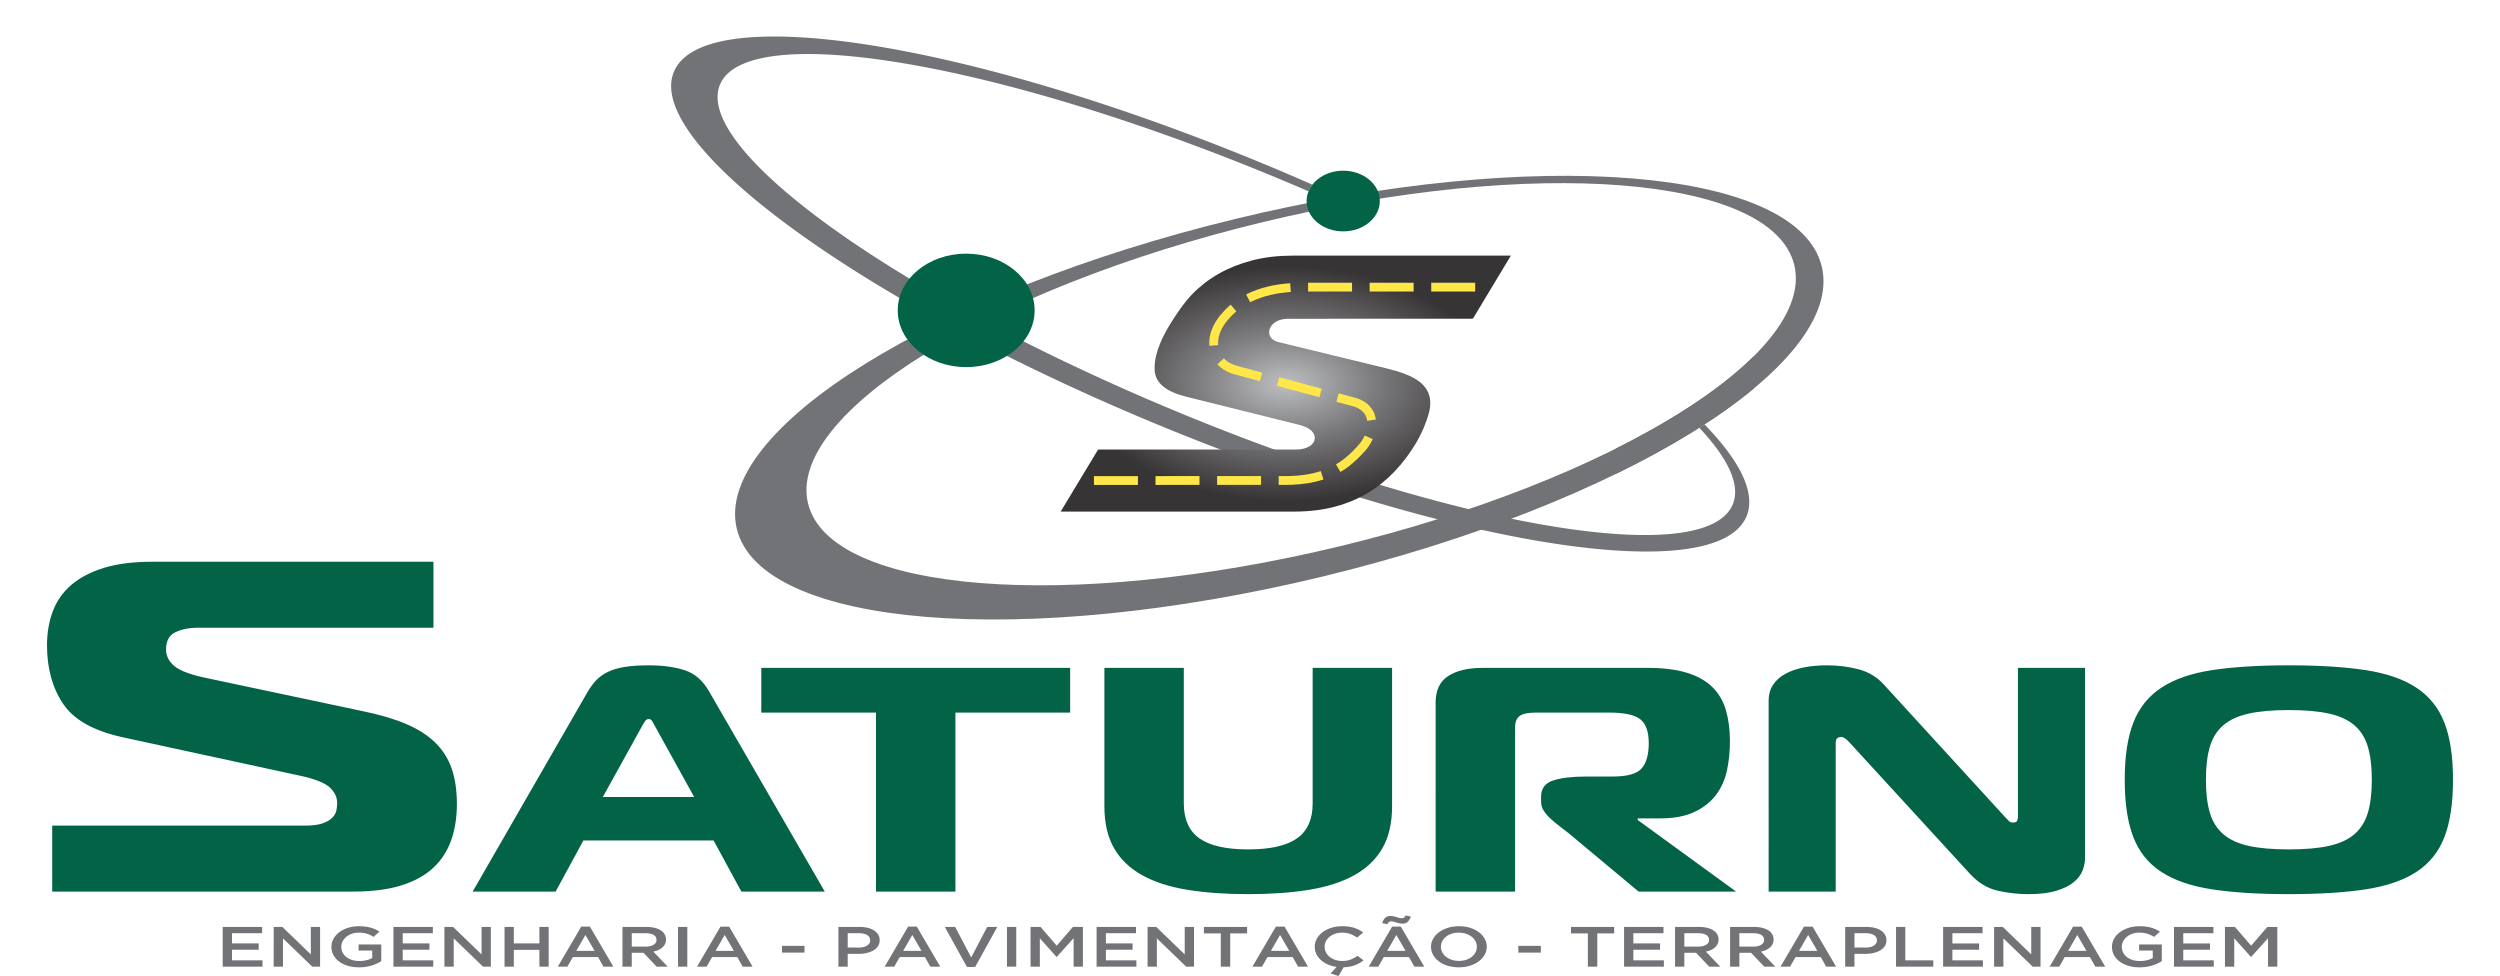
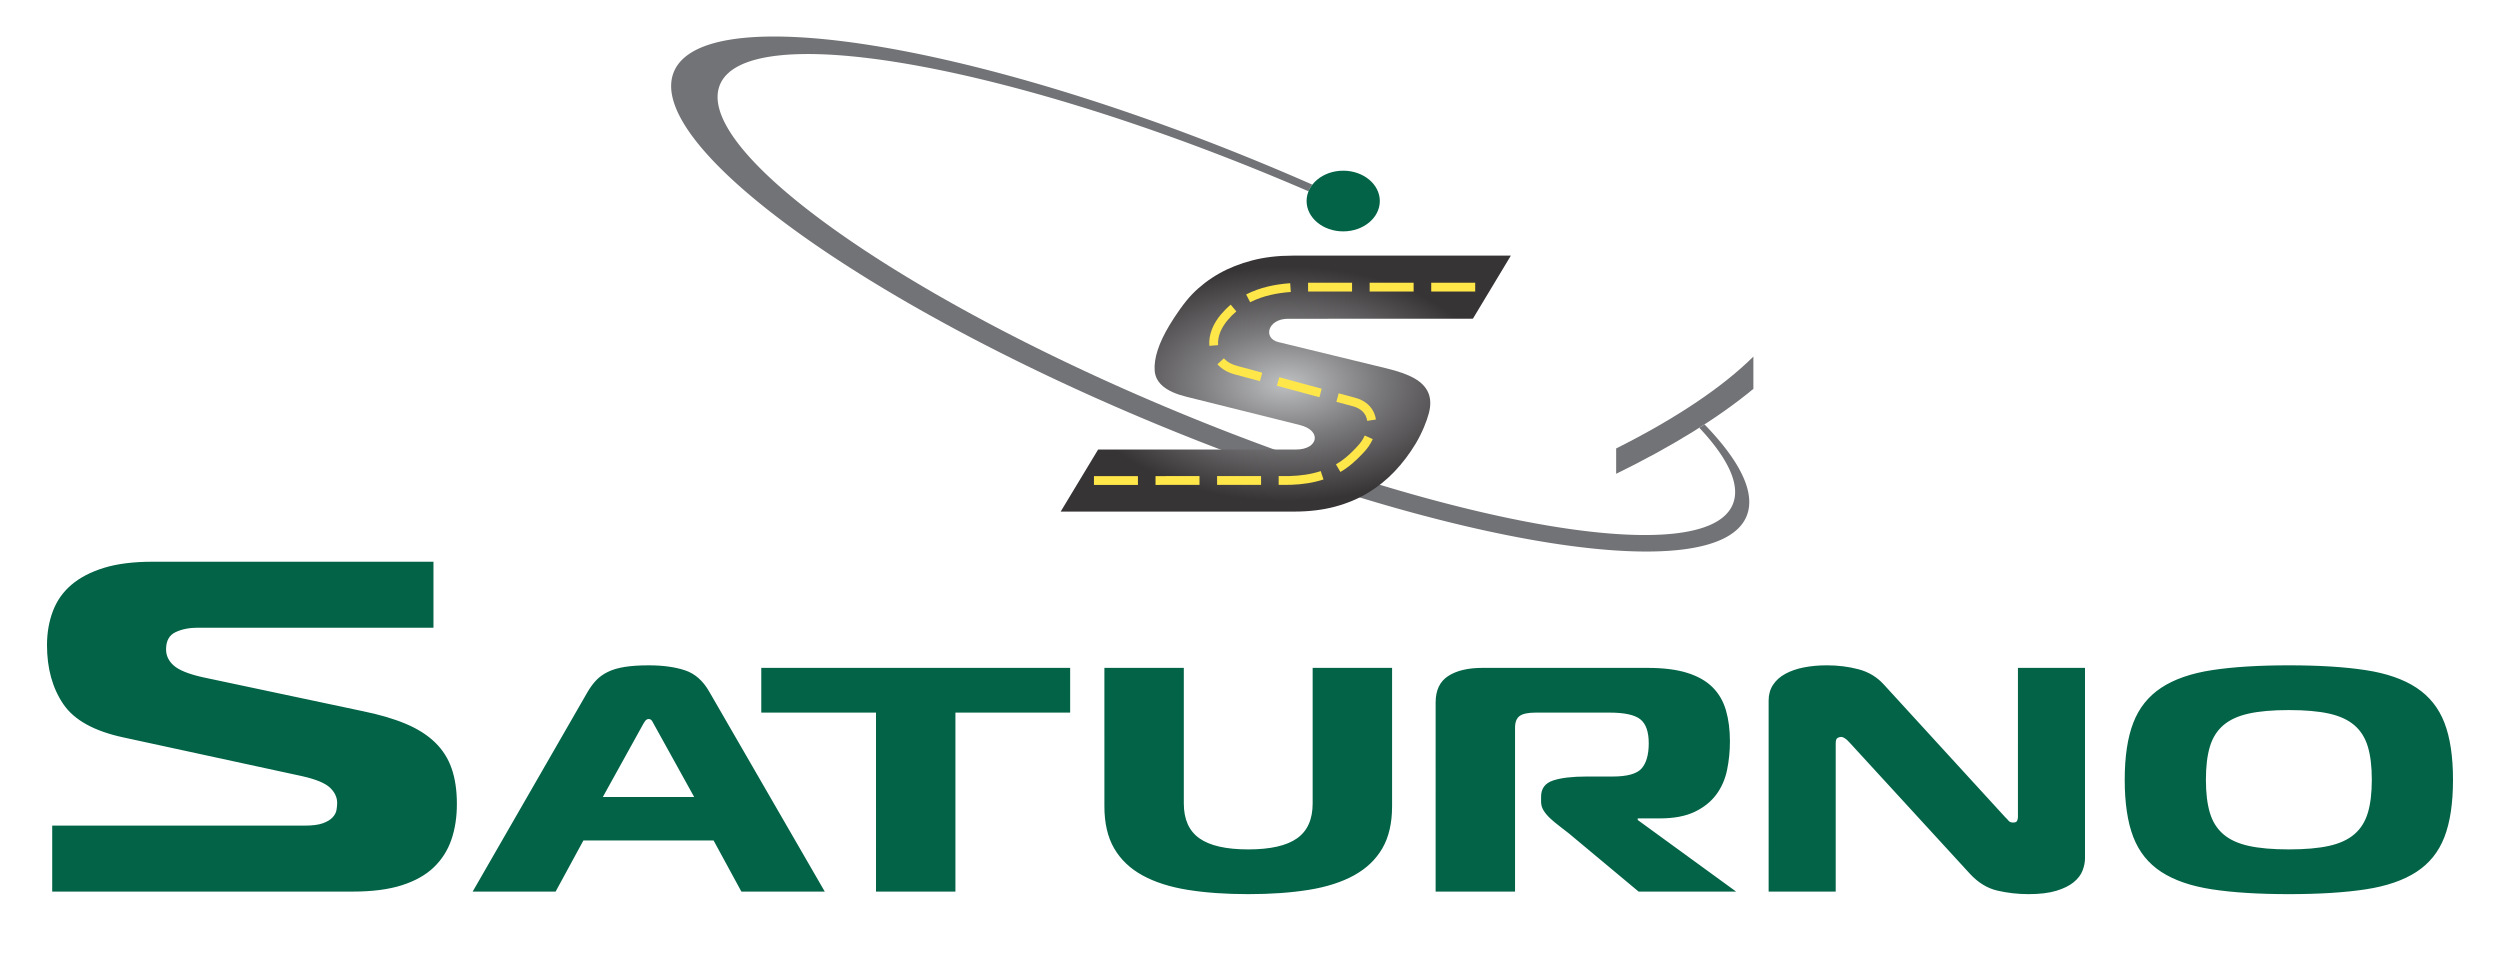
<svg xmlns="http://www.w3.org/2000/svg" clip-rule="evenodd" fill-rule="evenodd" height="976" image-rendering="optimizeQuality" shape-rendering="geometricPrecision" text-rendering="geometricPrecision" viewBox="0.01 -399.63 26325.2 10678.88" width="2500">
  <radialGradient id="a" cx="13553.86" cy="3797.65" gradientTransform="matrix(1 0 0 .569 0 1638)" gradientUnits="userSpaceOnUse" r="2256.83">
    <stop offset="0" stop-color="#bdbfc1" />
    <stop offset=".451" stop-color="#7a797b" />
    <stop offset="1" stop-color="#373435" />
  </radialGradient>
  <g fill-rule="nonzero">
-     <path d="M13009.75 1993.95c3278.1-792.63 6147.42-558.79 6408.81 522.28 261.4 1081.07-2184.1 2600.01-5462.2 3392.63-3278.1 792.63-6147.41 558.8-6408.81-522.27s2184.1-2600.01 5462.2-3392.64zm284.19 38.97c-2979.73 720.49-5203.49 2097.72-4966.92 3076.1 236.56 978.38 2843.89 1187.46 5823.63 466.98 2979.74-720.49 5203.5-2097.72 4966.93-3076.1-236.57-978.39-2843.9-1187.47-5823.64-466.98z" fill="#727376" />
    <path d="M5917.47 7166.74c28.97-48.95 60.35-90.91 94.15-125.87 33.78-34.97 75.65-64.69 125.53-89.17 49.88-24.47 111.03-42.55 183.45-54.2 72.41-11.66 160.11-17.48 263.11-17.48 154.49 0 286.45 18.07 395.88 54.2s197.95 113.65 265.53 232.52l1264.9 2188.91h-912.47l-304.15-559.46H5869.19l-304.15 559.46H4657.4zm164.15 1153.9h999.36l-429.68-776.26c-9.66-18.65-19.31-36.14-28.96-52.45-9.66-16.32-22.54-24.48-38.63-24.48-16.1 0-29.77 8.16-41.04 24.48-11.26 16.31-21.72 33.8-31.38 52.45zm2988.89 1035.01V7397.52H7815.27v-489.53h3379.49v489.53H9939.5v1958.13h-869zm4072.79-461.55c241.38 0 419.22-40.21 533.46-120.64 114.28-80.43 171.4-208.06 171.4-382.88V6907.99h869.02v1514.06c0 184.16-35.41 337.43-106.22 459.81s-173.79 220.86-308.98 295.46c-135.18 74.6-300.14 127.63-494.86 159.1s-415.99 47.2-663.82 47.2c-247.84 0-469.11-15.73-663.83-47.2s-359.68-84.51-494.86-159.1c-135.17-74.6-238.15-173.08-308.98-295.46-70.81-122.39-106.2-275.65-106.2-459.81V6907.99h869.01v1482.59c0 174.82 57.12 302.46 171.39 382.88 114.25 80.43 292.08 120.64 533.47 120.64zm2050.39-1608.47c0-132.88 45.86-229.03 137.58-288.48 91.73-59.45 216.44-89.17 374.15-89.17h1805.61c173.79 0 318.63 18.07 434.5 54.2 115.88 36.13 208.39 88.59 277.6 157.34 69.21 68.78 118.3 153.28 147.25 253.51 28.97 100.25 43.44 213.3 43.44 339.19 0 107.23-10.45 211.55-31.38 312.95-20.91 101.41-60.34 191.15-118.27 269.24-57.94 78.09-136.79 141.03-236.56 188.82-99.78 47.79-226.92 71.69-381.4 71.69h-241.4v17.48l1076.61 783.25h-1066.96l-762.78-636.39c-32.19-25.64-65.99-51.87-101.39-78.68-35.42-26.8-68.42-54.19-98.98-82.17-30.57-27.97-55.53-57.11-74.84-87.42-19.31-30.3-28.97-62.94-28.97-97.91v-55.95c0-88.59 43.46-147.43 130.35-176.58 86.91-29.14 209.21-43.71 366.92-43.71h284.84c160.92 0 267.15-29.72 318.64-89.16 51.5-59.45 77.25-150.94 77.25-274.5 0-125.87-30.58-213.29-91.73-262.25-61.16-48.95-173.79-73.43-337.96-73.43h-806.23c-83.69 0-142.43 12.24-176.23 36.72-33.79 24.48-50.69 67.02-50.69 127.62v1793.79h-869V7285.61zm7105.09 1706.36c0 41.97-8.85 86.26-26.55 132.88s-49.9 89.17-96.57 127.61c-46.66 38.47-110.23 69.94-190.68 94.42-80.47 24.48-181.86 36.71-304.16 36.71-115.88 0-229.33-12.81-340.38-38.45-111.03-25.65-211.62-87.43-301.73-185.33l-1318-1437.13c-35.42-39.62-65.98-59.44-91.74-59.44-9.66 0-21.73 3.49-36.2 10.49-14.5 6.99-21.72 26.81-21.72 59.44v1622.45h-733.83V7264.63c0-65.27 16.08-122.38 48.26-171.33 32.2-48.95 77.26-89.17 135.18-120.64 57.94-31.47 125.52-54.78 202.78-69.93 77.24-15.16 160.92-22.73 251.04-22.73 122.31 0 238.17 14.57 347.61 43.7 109.43 29.15 201.16 84.51 275.18 166.1l1327.66 1451.1c12.86 11.66 24.93 24.48 36.21 38.47 11.27 13.99 28.16 20.99 50.7 20.99 25.75 0 41.03-7.59 45.86-22.73 4.83-15.16 7.24-27.39 7.24-36.73V6907.97h733.83v2084.01zm2230.46-2111.97c331.52 0 611.53 17.48 840.06 52.44 228.52 34.98 413.58 99.08 555.2 192.32 141.6 93.25 243.79 220.87 306.56 382.89 62.78 162 94.15 370.06 94.15 624.14 0 256.42-31.37 465.64-94.15 627.65-62.77 162.01-164.95 289.06-306.56 381.13-141.61 92.09-326.68 155.6-555.2 190.56-228.53 34.97-508.54 52.45-840.06 52.45s-611.52-17.48-840.04-52.45c-228.52-34.96-413.58-98.48-555.2-190.56-141.63-92.08-243.81-219.12-306.59-381.13-62.74-162.01-94.13-371.24-94.13-627.65 0-254.09 31.39-462.14 94.13-624.14 62.78-162.02 164.95-289.65 306.59-382.89 141.61-93.25 326.68-157.34 555.2-192.32 228.52-34.96 508.52-52.44 840.04-52.44zm-907.63 1251.8c0 144.53 14.49 265.16 43.46 361.91 28.96 96.75 78.05 174.83 147.25 234.27 69.19 59.45 161.72 102 277.59 127.63 115.89 25.65 262.32 38.47 439.33 38.47 177.02 0 323.48-12.82 439.33-38.47 115.87-25.64 208.4-68.19 277.61-127.63 69.2-59.44 118.28-137.52 147.24-234.27s43.46-217.37 43.46-361.91c0-144.52-14.5-265.16-43.46-361.91-28.97-96.74-78.05-174.82-147.24-234.28-69.21-59.44-161.74-101.99-277.61-127.61-115.86-25.65-262.31-38.47-439.33-38.47-177.01 0-323.45 12.82-439.33 38.47-115.87 25.63-208.4 68.18-277.59 127.61-69.21 59.46-118.3 137.54-147.25 234.28-28.97 96.75-43.46 217.38-43.46 361.91zM56.95 8633.84H2819c85.43 0 151.87-8.6 199.33-25.79 47.46-17.18 83.05-38.66 106.78-64.44 23.73-25.79 37.98-53.29 42.72-82.5 4.74-29.22 7.11-54.14 7.11-74.77 0-61.87-26.1-117.73-78.3-167.55-52.21-49.85-154.24-91.96-306.11-126.32L840.01 7669.69c-322.71-68.74-543.38-190.76-662.03-366.06C59.32 7128.33.01 6913.5.01 6659.15c0-134.06 21.37-257.8 64.07-371.23 42.71-113.44 110.35-209.67 202.88-288.73 92.56-79.06 211.2-140.92 355.95-185.61 144.74-44.69 321.53-67.02 530.34-67.02h3075.27v721.81H1651.55c-94.92 0-176.78 16.33-245.58 48.99-68.83 32.65-103.23 95.38-103.23 188.18 0 68.75 28.48 128.03 85.42 177.87 56.95 49.84 161.36 91.95 313.22 126.32l1751.2 371.23c185.09 37.81 342.89 84.21 473.4 139.2 130.49 54.99 237.28 122.88 320.33 203.65 83.06 80.78 143.56 176.16 181.52 286.16 37.98 109.99 56.95 238.88 56.95 386.68 0 144.35-20.15 274.98-60.51 391.84-40.33 116.86-104.39 217.4-192.2 301.62-87.8 84.21-204.06 149.51-348.82 195.92-144.74 46.4-323.89 69.6-537.46 69.6H56.96v-721.81z" fill="#036346" />
    <path d="M18670.29 3855.09c-381.63 316.01-892.41 632.05-1501.38 929.25v-277.5c643.89-322.03 1159.95-666.52 1501.38-1004.82z" fill="#727376" />
  </g>
  <path d="M13436.31 1538.26c123.61 51.21 245.74 103.03 366.53 155.25 10.54-25.82 24.81-50.22 42.28-72.75-173.27-76.28-349.42-151.63-528.4-225.8C10075.82 52.07 7184.65-399.63 6859.11 386.03c-325.56 785.66 2037.79 2511.22 5278.7 3854.1 3240.9 1342.89 6132.07 1794.59 6457.62 1008.93 104.65-252.56-68.84-602.3-459.76-1005.15a7453.357 7453.357 0 0 1-57.1 36.64c316.34 336.95 453.66 627.23 366.19 838.35-294.02 709.56-3013.05 256.88-6073.15-1011.09C9311.5 2839.83 7069.15 1236.72 7363.15 527.15c294.02-709.55 3013.06-256.88 6073.17 1011.1z" fill="#727376" />
-   <ellipse cx="10057.23" cy="2996.44" fill="#036346" rx="748.96" ry="620.76" />
  <path d="M11500.92 4518.75h2166.8c240.39 0 286.06-206.64 41.06-267.73l-1246.56-310.83c-217.98-54.36-332.42-148.03-342.47-284.07-10.05-136.03 44.44-302.73 163.43-500.11 62.72-104.02 162.46-250.58 248.67-338.6 86.22-88.01 183.72-162.7 292.51-224.04 108.81-61.36 229.83-109.37 363.06-144.03 133.23-34.68 280.87-52.02 442.9-52.02h2386.4l-415.33 690.07-2023.09.93c-222.86.09-275.85 213.54-105.97 254.82l1185.24 288.07c125.64 30.52 226.67 65.35 302.22 108.03s126.64 95.35 153.29 158.03c26.65 62.67 28.99 136.7 6.99 222.04-22 85.36-75.26 219.8-144.4 334.49-67.54 112.03-144.31 213.38-230.29 304.07-85.99 90.69-182.75 168.71-290.28 234.05-107.53 65.36-228.31 116.04-362.34 152.03-134.04 36.02-283.92 54.02-449.64 54.02H11091l409.9-679.22z" fill="url(#a)" fill-rule="nonzero" />
  <path d="M11455.23 4906.32l-.05-96.23 481.19-.27.04 96.23zm673.65-.37l-.04-96.23 481.18-.26.05 96.23zm673.66-.36l-.05-96.23 481.19-.25.04 96.23zm673.66-.35l-.05-96.23 121.28-.05c115.07-3.34 229.45-18.25 339.19-54.09l30.03 91.43c-112.7 37.58-237.49 54.63-355.89 58.55l-12.42.34zm123.37-.06l-1.23.01zm551.8-141.02c96.22-55.24 170.82-124.21 246.22-204.12l2.29-2.4c44.41-44.99 79.52-95.18 105.72-152.77l-87.85-39.33c-21.5 47.85-50.29 87.34-86.67 124.79l-.83.85c-13.06 13.73-26.04 27.48-39.34 40.99-56.3 57.14-118.16 108.76-187.91 148.79zm388.76-573.44c-11.53-88.81-65.76-162.6-143.42-205.55-27.73-15.1-55.79-25.6-86.27-33.61l-177.61-47.91-25.06 92.91 178.15 48.07c81.86 21.4 147.57 72.19 159.01 160.21zm-254.21-146.09l.45.12zm-338.94-191.08l-25.06 92.91-464.59-125.28 25.05-92.91zm-650.42-175.39l-25.06 92.91-270.15-72.84c-74.58-18.68-143.1-55.1-195.45-112.06l70.87-65.1c41.94 44.76 89.34 68.04 147.85 83.76 90.43 22.61 181.74 49 271.94 73.33zm-482.94-301.42c-7.83-101.65 39.55-195.41 102.9-271.85 29.23-35.15 61.67-67.96 96.63-97.42l-61.94-73.66c-39.87 33.85-75.02 69.45-108.65 109.49-80 96.85-134.72 212.94-124.88 340.97l95.95-7.53zm28.93-333.42l73.98 61.55zm321.67-135.85l9.12-4.58c136.12-67.3 285.09-96.79 435.61-107.78l-6.7-96.01-5.83.44c-166.2 12.58-326.47 46.52-476 122.25zm633.73-116.98v-96.25h481.19v96.25zm673.66 0v-96.25h481.18v96.25zm673.66 0v-96.25h481.18v96.25z" fill="#ffe74a" fill-rule="nonzero" />
  <ellipse cx="14182.38" cy="1800.03" fill="#036346" rx="400.61" ry="332.03" />
-   <path d="M1922.44 9742.17h431.25v68.91H2024v111.77h292.22v68.93H2024v116.11h333.85v68.93h-435.41v-434.63zm557.8 0h94.78l311.51 300.52v-300.52h101.57v434.63h-85.62l-320.66-309.22v309.22h-101.58zm934.11 442.08c-45.51 0-86.87-5.7-124.06-17.08-37.18-11.38-68.97-27.12-95.34-47.19-26.35-20.08-46.75-43.67-61.19-70.79-14.42-27.11-21.64-56.6-21.64-88.48v-1.24c0-30.22 7.36-58.99 22.2-86.31 14.85-27.32 35.68-51.23 62.44-71.71 26.78-20.5 58.71-36.75 95.62-48.75 36.9-12 77.29-18.01 121.13-18.01 25.53 0 48.71 1.35 69.53 4.04 20.81 2.69 40.1 6.52 57.86 11.48 17.76 4.98 34.54 11.08 50.37 18.32a386.255 386.255 0 0 1 46.2 25.15l-64.94 57.75a372.994 372.994 0 0 0-34.14-19.25c-11.64-5.8-23.86-10.66-36.62-14.59-12.77-3.93-26.78-7.04-42.05-9.32-15.27-2.27-32.05-3.42-50.37-3.42-26.64 0-51.48 4.15-74.5 12.42-23.05 8.28-43.02 19.46-59.96 33.33-16.93 13.87-30.26 30.12-39.96 48.85-9.72 18.62-14.57 38.39-14.57 59.09v1.24c0 22.35 4.71 43.15 14.15 62.2 9.43 19.15 22.76 35.5 40.24 49.16 17.48 13.65 38.16 24.52 62.3 32.39 24.15 7.87 51.07 11.79 81.04 11.79 27.62 0 53.57-3 77.58-9 24.14-6.11 44.95-14.08 62.72-24.12v-81.74h-149.03v-66.45h248.1v182.55c-14.42 9.1-30.39 17.8-47.88 26.08-17.48 8.27-36.34 15.52-56.61 21.73-20.25 6.21-42.04 11.07-65.37 14.59-23.31 3.52-47.73 5.28-73.25 5.28zm376.31-442.08h431.26v68.91h-329.69v111.77h292.21v68.93h-292.21v116.11h333.84v68.93h-435.41v-434.63zm557.8 0h94.77l311.52 300.52v-300.52h101.57v434.63h-85.63l-320.65-309.22v309.22h-101.58zm657.7 0h101.58v180.67h279.73v-180.67h101.57v434.63h-101.57v-183.17h-279.73v183.17h-101.58zm985.73 262.02l-100.75-173.86-99.91 173.86h200.65zm-146.52-265.13h94.9l256.43 437.74h-108.23l-59.11-104.94h-275.58l-59.95 104.94h-104.9l256.43-437.74zm703.08 218.56c36.76 0 66.04-6.52 87.68-19.66 21.8-13.04 32.62-30.84 32.62-53.3v-1.25c0-23.69-10.55-41.69-31.78-53.92-21.08-12.31-50.92-18.42-89.36-18.42h-149.43v146.54h150.27zm-251.85-215.45h259.75c36.63 0 69.11 3.83 97.42 11.48 28.29 7.66 51.89 18.32 70.77 31.98 15.54 12.01 27.48 25.87 35.8 41.6 8.33 15.73 12.48 33.11 12.48 52.16v1.24c0 17.8-3.46 33.84-10.4 48.13-6.94 14.28-16.53 26.9-28.73 37.87-12.22 10.97-26.78 20.28-43.7 27.94-16.94 7.66-35.67 13.56-56.2 17.7l157.34 164.54h-120.72l-143.62-151.5H6398.18v151.5H6296.6v-434.63zm607.76 0h101.58v434.63h-101.58zm611.09 262.02l-100.74-173.86-99.91 173.86h200.64zm-146.52-265.13h94.9l256.44 437.74h-108.25l-59.09-104.94h-275.59l-59.94 104.94h-104.91l256.43-437.74zm672.69 210.49h246.43v73.89h-246.43zm838.8 18.62c38.98 0 69.8-7.24 92.28-21.83 22.63-14.49 33.85-33.22 33.85-56.09V9889c0-25.76-11.38-45.22-34.27-58.26-22.76-13.14-53.43-19.67-91.86-19.67h-119.47v157.09h119.47zm-221.04-226h229.78c33.87 0 64.53 3.41 92 10.24 27.48 6.82 50.79 16.66 69.94 29.49s33.86 28.16 44.13 45.96c10.26 17.79 15.4 37.67 15.4 59.6v1.25c0 24.42-6.11 45.84-18.32 64.26-12.36 18.42-29.01 33.84-50.09 46.26-21.23 12.42-45.93 21.84-74.24 28.25-28.45 6.42-58.69 9.63-91.02 9.63h-116.01v139.7h-101.58v-434.63zm909.14 262.02l-100.74-173.86-99.92 173.86h200.65zM9422 9739.06h94.91l256.42 437.74H9665.1l-59.11-104.94h-275.57l-59.96 104.94h-104.89l256.42-437.74zm401.28 3.11h113.22l175.68 334.04 174.82-334.04h110.74l-242.27 437.73h-89.91zm680.18 0h101.58v434.63h-101.58zm258.09 0h109.07l177.32 205.51 177.34-205.51h109.06v434.63h-101.56v-311.7l-184 204.89h-3.34l-182.31-203.66v310.47h-101.58zm722.65 0h431.26v68.91h-329.69v111.77h292.21v68.93h-292.21v116.11h333.85v68.93h-435.42v-434.63zm557.79 0h94.78l311.52 300.52v-300.52h101.57v434.63h-85.62l-320.66-309.22v309.22h-101.59zm800.91 70.78h-184.82v-70.78h472.89v70.78h-184.83v363.86h-103.24zm749.3 191.24l-100.75-173.86-99.91 173.86h200.65zm-146.52-265.13h94.9l256.43 437.74h-108.24l-59.1-104.94h-275.58l-59.95 104.94h-104.9l256.43-437.74zm598.6 512.87l65.77-72.03c-34.98-4.97-67.02-13.97-96.16-27.01-29.14-13.03-54.39-29.18-75.63-48.43-21.23-19.25-37.75-41.19-49.55-65.82-11.79-24.63-17.61-50.6-17.61-77.93v-1.24c0-31.05 7.36-60.12 22.2-87.24 14.85-27.12 35.67-50.92 62.45-71.4 26.77-20.5 58.56-36.64 95.18-48.44 36.64-11.8 77.16-17.7 121.55-17.7 26.65 0 50.94 1.66 72.86 4.97 21.92 3.32 42.06 7.97 60.36 13.97 18.32 6 35.25 13.15 50.79 21.42 15.54 8.28 30.25 17.39 44.13 27.33l-65.78 56.5c-23.31-16.15-48-29.19-74.09-39.12-26.1-9.93-55.78-14.91-89.09-14.91-27.76 0-53.41 4.04-77.02 12.12-23.59 8.07-43.99 19.14-61.2 33.01-17.2 13.87-30.52 30.12-39.95 48.84-9.44 18.63-14.16 38.6-14.16 59.72v1.24c0 21.11 4.72 41.19 14.16 60.02 9.43 18.94 22.75 35.39 39.95 49.47 17.21 14.08 37.61 25.25 61.2 33.33 23.61 8.06 49.26 12.1 77.02 12.1 35.51 0 66.06-5.07 91.57-15.21 25.54-10.14 50.79-23.91 75.77-41.29l65.77 49.67c-14.42 11.08-29.13 21.12-44.12 29.91-14.99 8.8-31.22 16.56-48.7 23.08-17.49 6.52-36.49 11.8-57.04 15.73-20.53 3.83-43.28 6.21-68.26 7.04l-54.96 95.62zm563.62-551.99c9.44-25.25 20.95-44.5 34.56-57.75 13.6-13.24 33.16-19.87 58.69-19.87 11.65 0 23.04 1.34 34.15 4.04 11.08 2.69 21.78 5.59 32.04 8.7 10.27 3.1 19.84 5.89 28.72 8.38 8.88 2.48 17.21 3.72 24.98 3.72 12.22 0 21.38-2.48 27.48-7.45s12.22-12.84 18.32-23.6l55.78 13.04c-9.44 24.84-20.96 43.88-34.55 57.13-13.61 13.25-33.17 19.87-58.7 19.87-11.65 0-23.04-1.24-34.14-3.73-11.1-2.48-21.78-5.27-32.05-8.38-10.27-3.1-19.98-6-29.15-8.7-9.15-2.68-17.34-4.02-24.55-4.02-12.22 0-21.38 2.47-27.48 7.44-6.1 4.98-12.2 12.83-18.33 23.6zm256.42 304.25l-100.74-173.86-99.92 173.86h200.65zm-146.52-265.13h94.91l256.42 437.74h-108.23l-59.11-104.94h-275.57l-59.95 104.94h-104.9l256.42-437.74zm730.97 375.02c28.73 0 55.09-4.04 79.24-12.1 24-8.08 44.54-19.04 61.75-32.92 17.05-13.87 30.52-30.11 40.1-48.74 9.7-18.63 14.56-38.49 14.56-59.61v-1.24c0-21.11-4.86-41.08-14.56-59.92-9.58-18.83-23.18-35.19-40.53-49.05-17.47-13.87-38.29-24.95-62.56-33.23-24.45-8.27-50.94-12.42-79.67-12.42-28.72 0-55.08 4.04-79.23 12.12-24 8.07-44.54 19.04-61.75 32.91-17.06 13.86-30.52 30.11-40.09 48.74-9.72 18.62-14.57 38.5-14.57 59.61v1.24c0 21.11 4.85 41.08 14.57 59.92 9.57 18.84 23.16 35.18 40.52 49.05 17.48 13.87 38.29 24.95 62.58 33.22 24.42 8.28 50.92 12.42 79.64 12.42zm-1.67 70.17c-44.95 0-86.02-5.9-123.21-17.7-37.18-11.8-69.1-27.84-95.74-48.13-26.65-20.27-47.47-43.97-62.46-71.08-14.98-27.12-22.48-56-22.48-86.63v-1.24c0-30.64 7.5-59.5 22.48-86.62 14.99-27.12 36.08-50.92 63.29-71.4 27.18-20.5 59.37-36.75 96.58-48.75 37.18-12 78.25-18.01 123.21-18.01s86.04 5.9 123.22 17.7c37.2 11.8 69.11 27.84 95.74 48.12 26.65 20.29 47.47 43.99 62.45 71.1 14.99 27.12 22.49 55.99 22.49 86.62v1.24c0 30.63-7.5 59.5-22.49 86.62-14.98 27.11-36.07 50.91-63.27 71.41-27.19 20.49-59.39 36.74-96.59 48.74-37.18 12.01-78.24 18.01-123.22 18.01zm651.05-234.7h246.44v73.89h-246.44zm760.97-136.6h-184.83v-70.78h472.89v70.78h-184.83v363.86h-103.23zm396.28-70.78h431.26v68.91h-329.69v111.77h292.22v68.93h-292.22v116.11h333.85v68.93h-435.42v-434.63zm809.66 215.45c36.76 0 66.04-6.52 87.68-19.66 21.79-13.04 32.62-30.84 32.62-53.3v-1.25c0-23.69-10.55-41.69-31.78-53.92-21.08-12.31-50.92-18.42-89.36-18.42h-149.44v146.54h150.28zm-251.85-215.45h259.75c36.63 0 69.1 3.83 97.42 11.48 28.29 7.66 51.89 18.32 70.76 31.98 15.54 12.01 27.47 25.87 35.8 41.6s12.48 33.11 12.48 52.16v1.24c0 17.8-3.47 33.84-10.4 48.13-6.94 14.28-16.52 26.9-28.72 37.87-12.22 10.97-26.78 20.28-43.7 27.94-16.94 7.66-35.67 13.56-56.22 17.7l157.36 164.54h-120.72l-143.63-151.5H17914.78v151.5h-101.57v-434.63zm853.77 215.45c36.78 0 66.06-6.52 87.7-19.66 21.79-13.04 32.62-30.84 32.62-53.3v-1.25c0-23.69-10.56-41.69-31.79-53.92-21.09-12.31-50.92-18.42-89.36-18.42h-149.43v146.54h150.26zm-251.84-215.45h259.74c36.65 0 69.11 3.83 97.43 11.48 28.3 7.66 51.88 18.32 70.76 31.98 15.54 12.01 27.48 25.87 35.81 41.6 8.32 15.73 12.48 33.11 12.48 52.16v1.24c0 17.8-3.47 33.84-10.4 48.13-6.94 14.28-16.52 26.9-28.73 37.87s-26.77 20.28-43.71 27.94c-16.92 7.66-35.65 13.56-56.2 17.7l157.35 164.54h-120.71l-143.63-151.5h-128.61v151.5h-101.58v-434.63zm954.92 262.02l-100.74-173.86-99.92 173.86h200.65zm-146.52-265.13h94.91l256.42 437.74h-108.23l-59.11-104.94h-275.57l-59.96 104.94h-104.89l256.42-437.74zm672.28 229.11c38.98 0 69.8-7.24 92.27-21.83 22.62-14.49 33.86-33.22 33.86-56.09V9889c0-25.76-11.38-45.22-34.28-58.26-22.76-13.14-53.42-19.67-91.85-19.67h-119.47v157.09h119.47zm-221.04-226h229.77c33.87 0 64.53 3.41 92 10.24 27.48 6.82 50.79 16.66 69.94 29.49 19.16 12.83 33.86 28.16 44.13 45.96 10.26 17.79 15.4 37.67 15.4 59.6v1.25c0 24.42-6.1 45.84-18.32 64.26-12.35 18.42-29 33.84-50.08 46.26-21.24 12.42-45.94 21.84-74.25 28.25-28.45 6.42-58.69 9.63-91.02 9.63h-116v139.7h-101.58v-434.63zm556.15 0h101.57v365.71h306.37v68.93h-407.93v-434.63zm515.34 0h431.26v68.91h-329.69v111.77h292.21v68.93h-292.21v116.11h333.83v68.93h-435.4v-434.63zm557.79 0h94.78l311.52 300.52v-300.52h101.56v434.63h-85.62l-320.66-309.22v309.22h-101.58zm1010.7 262.02l-100.73-173.86-99.92 173.86h200.64zm-146.51-265.13h94.91l256.42 437.74h-108.24l-59.1-104.94h-275.57l-59.96 104.94h-104.89l256.42-437.74zm727.63 445.19c-45.51 0-86.86-5.7-124.06-17.08-37.18-11.38-68.96-27.12-95.32-47.19-26.36-20.08-46.75-43.67-61.2-70.79-14.43-27.11-21.64-56.6-21.64-88.48v-1.24c0-30.22 7.36-58.99 22.19-86.31 14.86-27.32 35.68-51.23 62.46-71.71 26.78-20.5 58.69-36.75 95.61-48.75 36.9-12 77.29-18.01 121.13-18.01 25.52 0 48.7 1.35 69.53 4.04 20.81 2.69 40.09 6.52 57.86 11.48 17.76 4.98 34.55 11.08 50.36 18.32 15.82 7.25 31.23 15.63 46.21 25.15l-64.94 57.75a374.168 374.168 0 0 0-34.13-19.25c-11.65-5.8-23.87-10.66-36.63-14.59-12.78-3.93-26.78-7.04-42.06-9.32-15.25-2.27-32.04-3.42-50.36-3.42-26.65 0-51.47 4.15-74.51 12.42-23.05 8.28-43.02 19.46-59.95 33.33-16.92 13.87-30.26 30.12-39.96 48.85-9.71 18.62-14.57 38.39-14.57 59.09v1.24c0 22.35 4.71 43.15 14.14 62.2 9.44 19.15 22.76 35.5 40.24 49.16 17.49 13.65 38.16 24.52 62.31 32.39 24.14 7.87 51.06 11.79 81.03 11.79 27.63 0 53.57-3 77.59-9 24.14-6.11 44.95-14.08 62.71-24.12v-81.74h-149.02v-66.45h248.1v182.55c-14.43 9.1-30.4 17.8-47.88 26.08-17.48 8.27-36.35 15.52-56.61 21.73-20.25 6.21-42.04 11.07-65.36 14.59-23.31 3.52-47.74 5.28-73.27 5.28zm376.31-442.08h431.27v68.91h-329.69v111.77h292.21v68.93h-292.21v116.11h333.84v68.93h-435.42v-434.63zm557.8 0h109.08l177.32 205.51 177.34-205.51h109.05v434.63h-101.56v-311.7l-184 204.89h-3.34l-182.31-203.66v310.47h-101.58z" fill="#727376" fill-rule="nonzero" />
</svg>